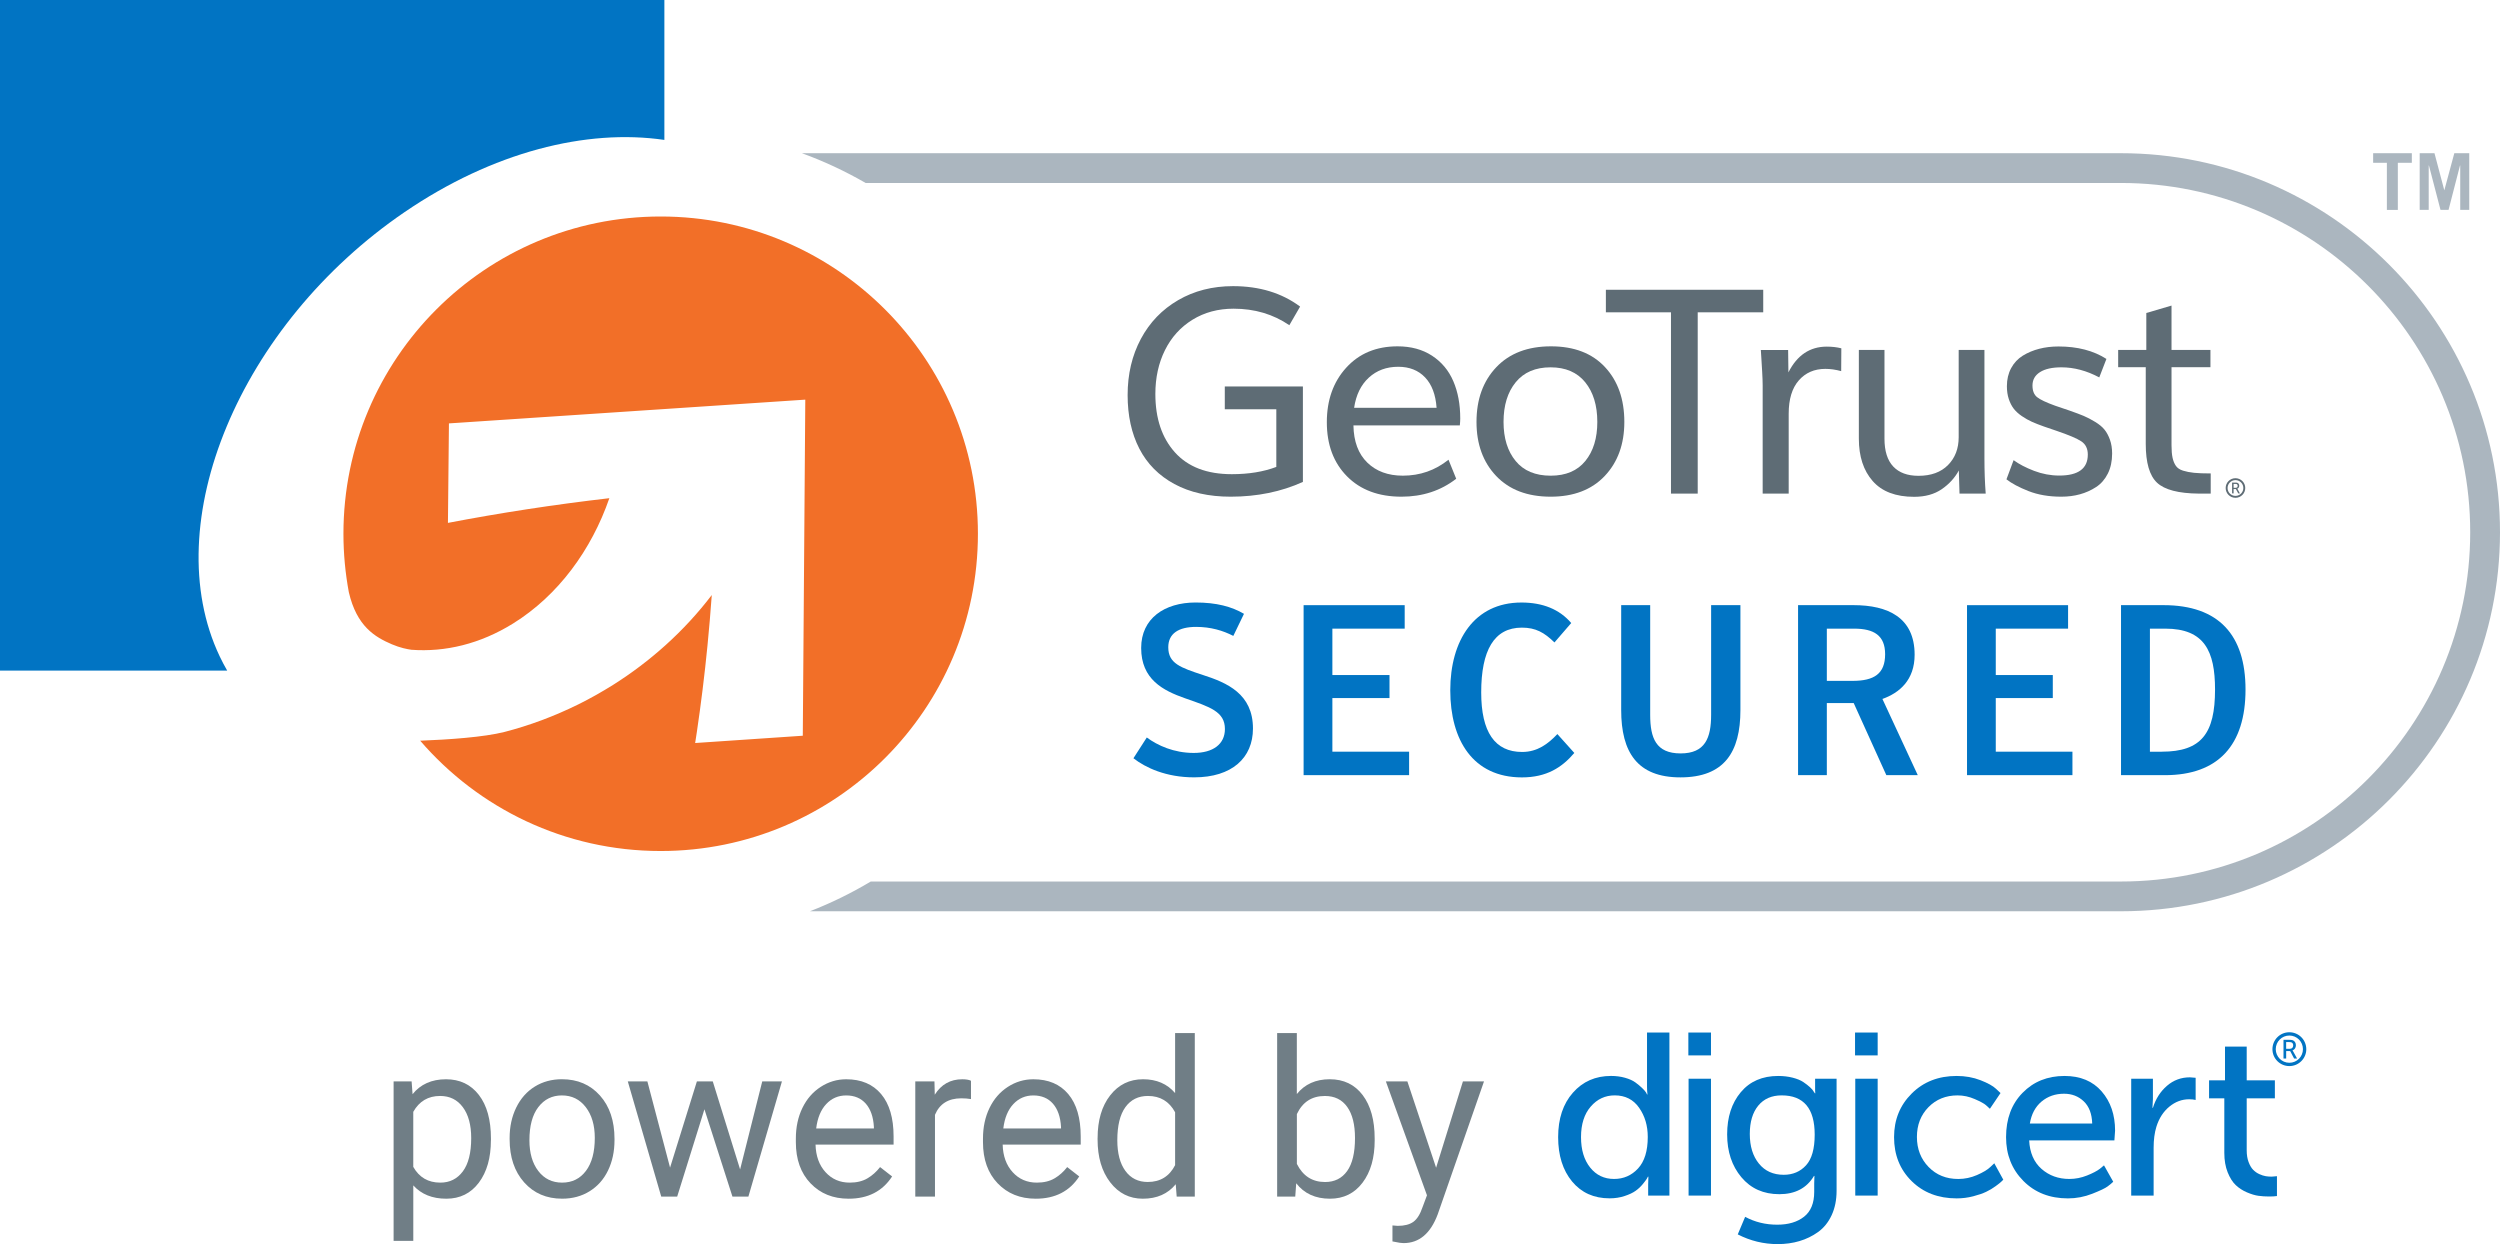
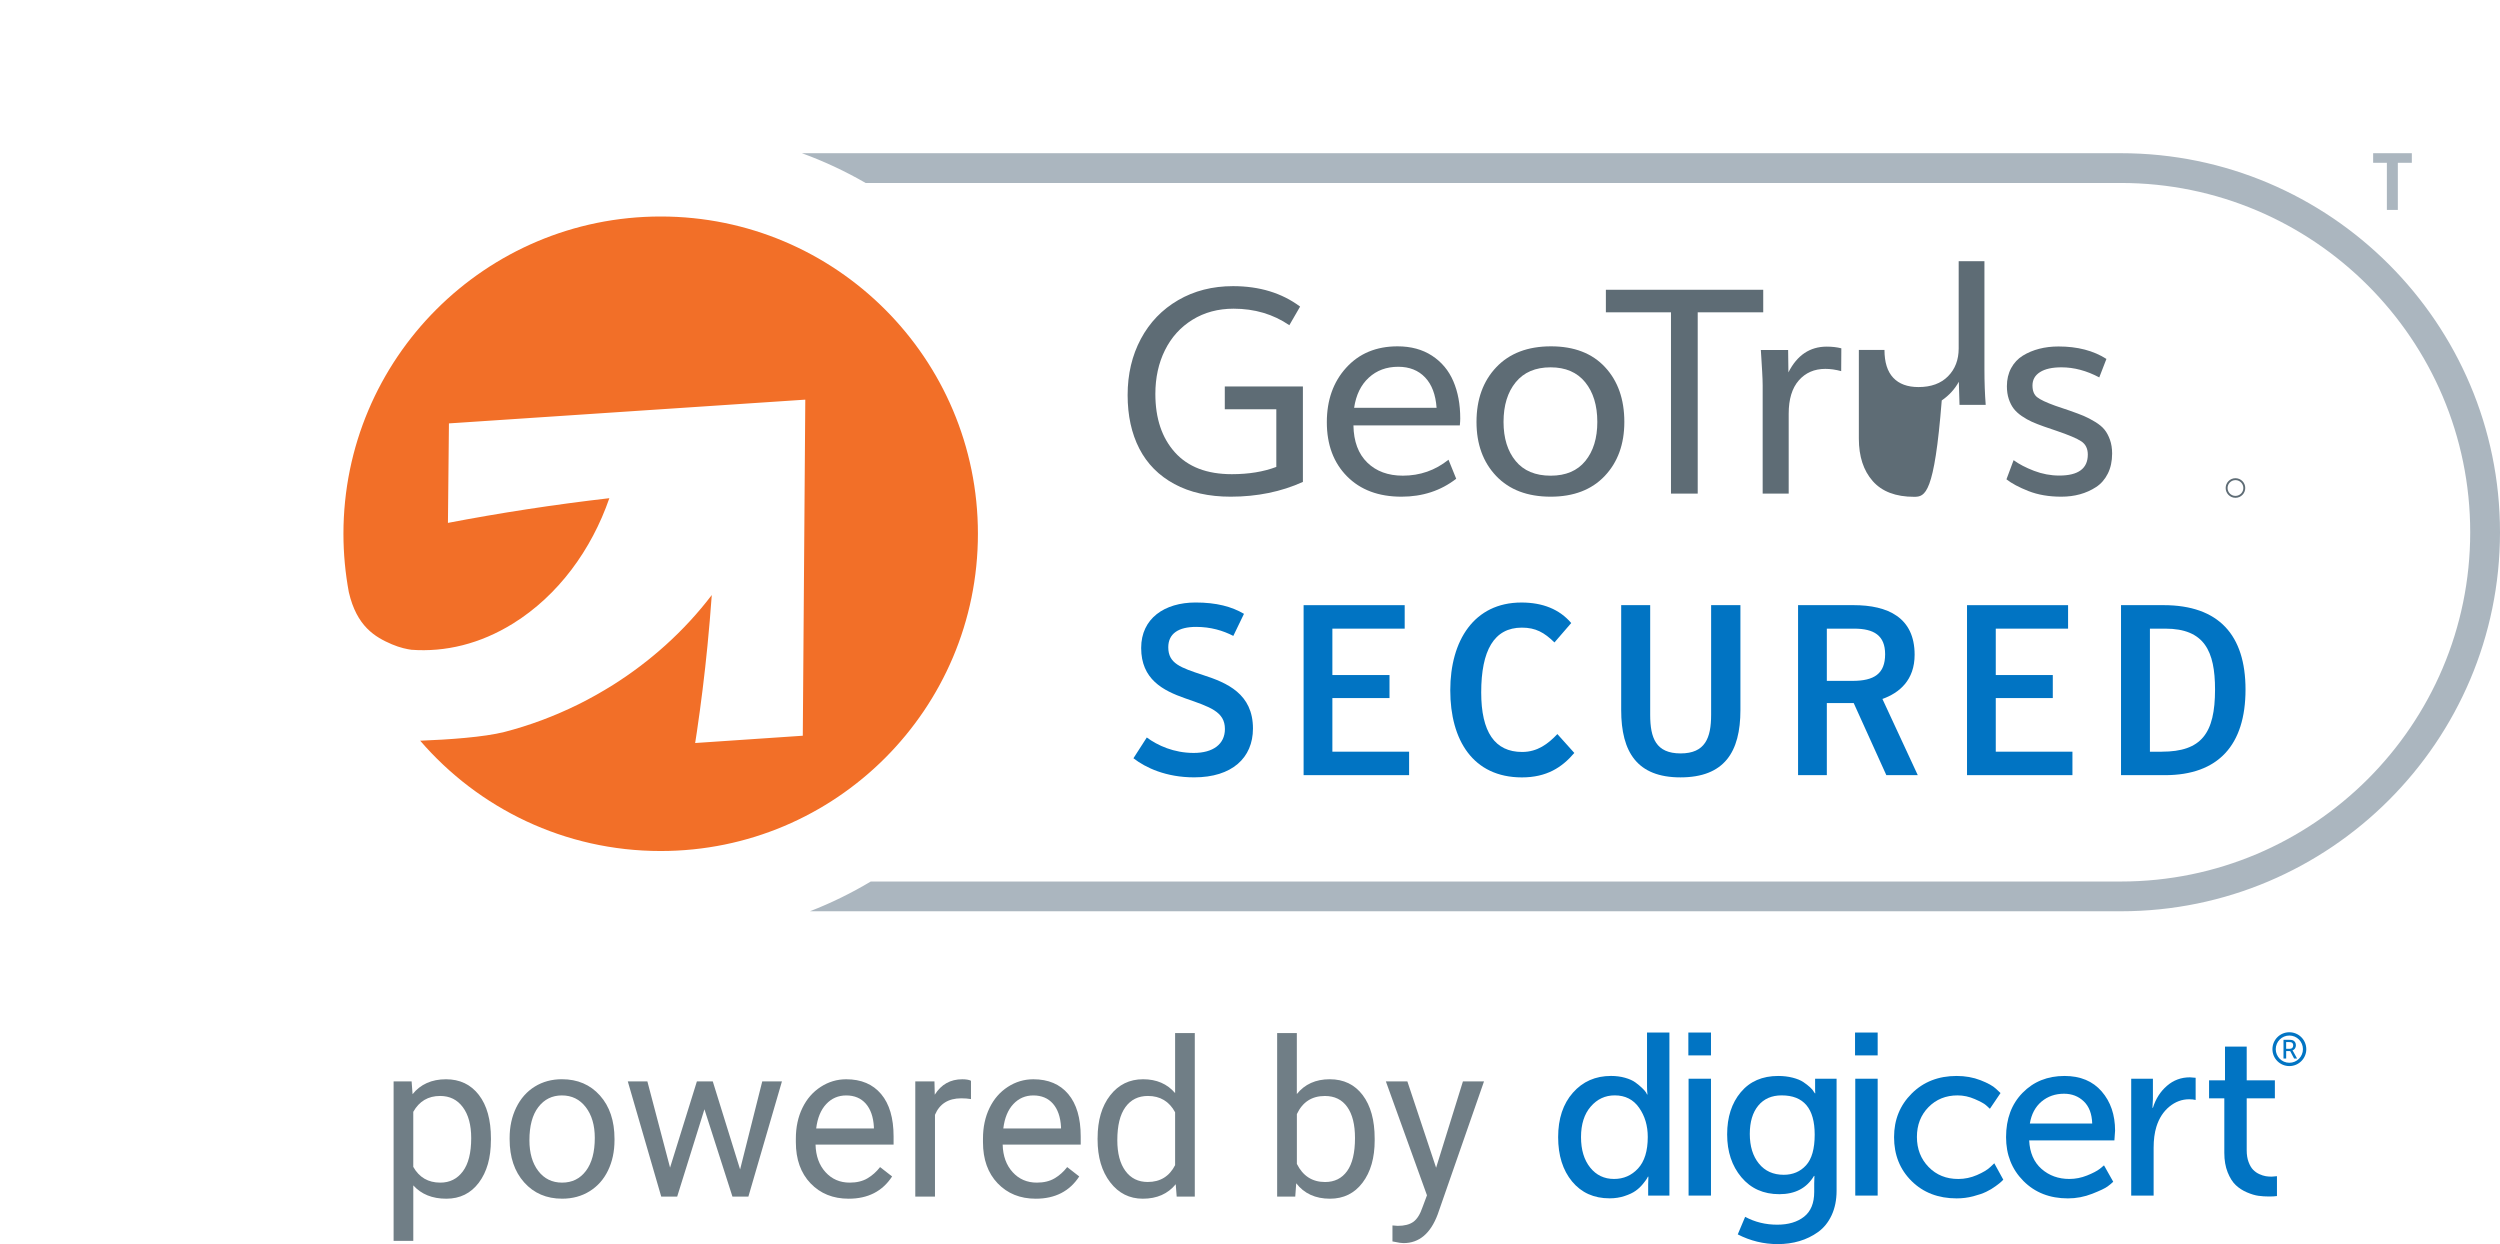
<svg xmlns="http://www.w3.org/2000/svg" version="1.1" id="Layer_1" x="0px" y="0px" width="120px" height="59.716px" viewBox="0 0 120 59.716" style="enable-background:new 0 0 120 59.716;" xml:space="preserve">
  <style type="text/css">
	.st0{fill:#ABB6BF;}
	.st1{fill:#0174C3;}
	.st2{fill-rule:evenodd;clip-rule:evenodd;fill:#0174C3;}
	.st3{fill-rule:evenodd;clip-rule:evenodd;fill:#F26F28;}
	.st4{fill:#5E6C75;}
	.st5{fill:#707E86;}
</style>
  <g>
    <g>
      <g>
        <path class="st0" d="M101.806,7.354H38.492c1.066,0.389,2.089,0.868,3.058,1.429h60.255c9.245,0,16.765,7.52,16.765,16.765     c0,9.244-7.52,16.765-16.765,16.765H41.797c-0.926,0.554-1.902,1.033-2.92,1.428h62.929c10.032,0,18.194-8.163,18.194-18.194     C120,15.515,111.838,7.354,101.806,7.354z" />
      </g>
      <polygon class="st0" points="115.768,7.354 115.768,7.814 115.096,7.814 115.096,10.076 114.57,10.076 114.57,7.814     113.911,7.814 113.911,7.354   " />
-       <polygon class="st0" points="116.145,10.075 116.145,7.354 116.855,7.354 117.327,9.136 117.807,7.354 118.524,7.354     118.524,10.075 118.091,10.075 118.091,7.946 118.079,7.946 117.53,10.075 117.144,10.075 116.59,7.946 116.578,7.946     116.578,10.075   " />
      <path class="st1" d="M54.405,36.396l0.641-0.997c0.519,0.384,1.3,0.742,2.253,0.742c0.926,0,1.497-0.42,1.497-1.148    c0-0.838-0.721-1.059-1.908-1.474c-1.065-0.373-2.112-0.91-2.112-2.417c0-1.413,1.115-2.182,2.614-2.182    c0.996,0,1.731,0.196,2.321,0.544l-0.512,1.06c-0.497-0.258-1.089-0.433-1.786-0.433c-0.835,0-1.336,0.315-1.336,0.977    c0,0.778,0.581,0.976,1.673,1.335c1.138,0.368,2.392,0.895,2.392,2.566c0,1.411-1.01,2.344-2.822,2.344    C55.974,37.314,54.986,36.85,54.405,36.396" />
      <polygon class="st1" points="62.573,29.048 67.425,29.048 67.425,30.175 63.954,30.175 63.954,32.402 66.696,32.402     66.696,33.507 63.954,33.507 63.954,36.081 67.637,36.081 67.637,37.207 62.573,37.207   " />
      <path class="st1" d="M69.613,33.134c0-2.38,1.139-4.213,3.415-4.213c1.02,0,1.824,0.322,2.391,0.984l-0.805,0.932    c-0.488-0.477-0.9-0.711-1.564-0.711c-1.336,0-1.952,1.093-1.952,3.112c0,1.896,0.651,2.856,1.965,2.856    c0.729,0,1.242-0.383,1.691-0.859l0.813,0.906c-0.592,0.698-1.331,1.174-2.517,1.174C70.704,37.314,69.613,35.525,69.613,33.134" />
      <path class="st1" d="M77.817,34.084v-5.037h1.392v5.263c0,1.12,0.278,1.854,1.461,1.854c1.173,0,1.464-0.734,1.464-1.854v-5.263    h1.406v5.037c0,2.022-0.778,3.23-2.88,3.23C78.591,37.314,77.817,36.107,77.817,34.084" />
      <path class="st1" d="M92.053,37.207h-1.509l-1.566-3.46h-1.29v3.46h-1.381v-8.16h2.661c1.647,0,2.934,0.592,2.934,2.38    c0,1.22-0.731,1.831-1.546,2.123L92.053,37.207z M88.919,32.682c1.035,0,1.567-0.337,1.567-1.279c0-0.906-0.543-1.228-1.485-1.228    h-1.313v2.508H88.919z" />
      <polygon class="st1" points="94.417,29.048 99.268,29.048 99.268,30.175 95.797,30.175 95.797,32.402 98.534,32.402     98.534,33.507 95.797,33.507 95.797,36.081 99.477,36.081 99.477,37.207 94.417,37.207   " />
      <path class="st1" d="M101.809,29.047h2.038c2.659,0,3.938,1.44,3.938,4.051c0,2.66-1.301,4.11-3.868,4.11h-2.108V29.047z     M103.767,36.081c1.904,0,2.555-0.88,2.555-2.983c0-1.845-0.511-2.923-2.384-2.923h-0.742v5.907H103.767z" />
-       <path class="st2" d="M19.423,10.179c4.23-2.887,8.732-4.011,12.467-3.463V0H0v32.189h10.905c-0.127-0.221-0.251-0.452-0.362-0.689    C7.522,25.13,11.497,15.584,19.423,10.179L19.423,10.179z" />
      <path class="st3" d="M31.714,10.392c-8.412,0-15.229,6.819-15.229,15.231c0,0.956,0.09,1.891,0.258,2.799    c0.38,1.645,1.256,2.156,2.066,2.504c0.399,0.17,0.746,0.237,0.942,0.263c1.611,0.119,3.295-0.276,4.883-1.265    c2.156-1.341,3.755-3.525,4.615-6.011c-2.672,0.309-5.265,0.71-7.748,1.186l0.048-4.776l17.105-1.14l-0.12,16.132l-5.168,0.35    c0-0.009,0.005-0.015,0.005-0.023c0.025-0.17,0.053-0.34,0.078-0.507c0.2-1.355,0.371-2.733,0.509-4.138    c0.078-0.809,0.15-1.617,0.207-2.435c-0.652,0.855-1.396,1.666-2.226,2.413c-0.768,0.691-1.606,1.329-2.516,1.903    c-0.535,0.334-1.088,0.647-1.664,0.933c-1.17,0.577-2.36,1.018-3.55,1.324c-0.976,0.249-2.689,0.368-4.04,0.419    c2.795,3.244,6.928,5.295,11.543,5.295c8.41,0,15.228-6.818,15.228-15.227C46.942,17.211,40.124,10.392,31.714,10.392    L31.714,10.392z" />
      <g>
        <path class="st4" d="M59.072,23.841c-1.053,0-1.954-0.203-2.702-0.608c-0.748-0.405-1.309-0.972-1.683-1.7     c-0.374-0.728-0.561-1.585-0.561-2.57c0-1.004,0.212-1.902,0.635-2.695c0.423-0.793,1.02-1.413,1.791-1.861     c0.77-0.448,1.649-0.672,2.634-0.672c1.268,0,2.341,0.327,3.219,0.981l-0.517,0.894c-0.775-0.529-1.666-0.793-2.675-0.793     c-0.743,0-1.402,0.177-1.975,0.531c-0.573,0.354-1.013,0.841-1.321,1.462c-0.307,0.62-0.46,1.321-0.46,2.1     c0,1.174,0.314,2.109,0.941,2.806c0.627,0.697,1.536,1.045,2.728,1.045c0.811,0,1.523-0.116,2.137-0.349v-2.768H58.79v-1.095     h3.749v4.583C61.5,23.603,60.344,23.841,59.072,23.841z" />
        <path class="st4" d="M67.27,23.841c-1.098,0-1.969-0.326-2.614-0.978c-0.645-0.652-0.968-1.517-0.968-2.597     c0-1.062,0.31-1.934,0.931-2.617s1.442-1.025,2.463-1.025c0.645,0,1.197,0.15,1.656,0.45c0.459,0.3,0.8,0.708,1.021,1.223     c0.222,0.515,0.333,1.113,0.333,1.794c0,0.085-0.007,0.195-0.02,0.329h-5.107c0.013,0.771,0.235,1.365,0.665,1.784     c0.43,0.419,0.999,0.628,1.707,0.628c0.824,0,1.555-0.255,2.191-0.766l0.37,0.914C69.158,23.554,68.282,23.841,67.27,23.841z      M64.998,19.574h3.958c-0.045-0.632-0.228-1.118-0.551-1.458c-0.323-0.34-0.753-0.511-1.29-0.511     c-0.564,0-1.036,0.175-1.414,0.524C65.322,18.478,65.088,18.96,64.998,19.574z" />
        <path class="st4" d="M74.433,23.841c-1.115,0-1.988-0.332-2.617-0.994c-0.629-0.663-0.944-1.528-0.944-2.594     c0-1.084,0.317-1.96,0.951-2.628c0.634-0.667,1.509-1.001,2.624-1.001c1.111,0,1.976,0.333,2.594,0.998     c0.618,0.665,0.927,1.542,0.927,2.631c0,1.066-0.314,1.931-0.941,2.594C76.399,23.509,75.535,23.841,74.433,23.841z      M74.433,22.833c0.726,0,1.28-0.235,1.663-0.705c0.383-0.47,0.575-1.095,0.575-1.875c0-0.793-0.194-1.428-0.581-1.905     c-0.388-0.477-0.942-0.716-1.663-0.716c-0.726,0-1.284,0.239-1.673,0.716c-0.39,0.477-0.584,1.112-0.584,1.905     c0,0.779,0.194,1.404,0.581,1.875C73.137,22.598,73.698,22.833,74.433,22.833z" />
        <path class="st4" d="M80.207,23.693v-8.702h-3.125v-1.082h7.553v1.082h-3.145v8.702H80.207z" />
        <path class="st4" d="M84.608,23.693v-5.201c0-0.152-0.008-0.369-0.024-0.652c-0.016-0.282-0.03-0.526-0.044-0.732l-0.02-0.309     h1.31l0.014,1.075c0.417-0.824,1.03-1.236,1.841-1.236c0.255,0,0.488,0.027,0.699,0.081l-0.007,1.095     c-0.264-0.072-0.518-0.108-0.759-0.108c-0.529,0-0.954,0.185-1.277,0.555c-0.323,0.369-0.484,0.902-0.484,1.596v3.837H84.608z" />
-         <path class="st4" d="M91.879,23.847c-0.883,0-1.546-0.252-1.989-0.756c-0.443-0.504-0.665-1.182-0.665-2.033v-4.26h1.23v4.26     c0,0.591,0.14,1.036,0.42,1.334c0.28,0.298,0.684,0.447,1.213,0.447c0.605,0,1.077-0.173,1.418-0.518s0.511-0.791,0.511-1.337     v-4.186h1.236v5.188c0,0.614,0.02,1.183,0.061,1.707h-1.257l-0.033-1.109c-0.193,0.354-0.466,0.653-0.82,0.897     C92.848,23.725,92.407,23.847,91.879,23.847z" />
+         <path class="st4" d="M91.879,23.847c-0.883,0-1.546-0.252-1.989-0.756c-0.443-0.504-0.665-1.182-0.665-2.033v-4.26h1.23c0,0.591,0.14,1.036,0.42,1.334c0.28,0.298,0.684,0.447,1.213,0.447c0.605,0,1.077-0.173,1.418-0.518s0.511-0.791,0.511-1.337     v-4.186h1.236v5.188c0,0.614,0.02,1.183,0.061,1.707h-1.257l-0.033-1.109c-0.193,0.354-0.466,0.653-0.82,0.897     C92.848,23.725,92.407,23.847,91.879,23.847z" />
        <path class="st4" d="M98.944,23.841c-0.596,0-1.121-0.09-1.576-0.269c-0.455-0.179-0.807-0.367-1.058-0.564l0.343-0.92     c0.255,0.188,0.581,0.358,0.978,0.511c0.397,0.152,0.801,0.228,1.213,0.228c0.914,0,1.371-0.336,1.371-1.008     c0-0.283-0.103-0.493-0.309-0.632c-0.206-0.139-0.607-0.309-1.203-0.511l-0.591-0.202c-0.229-0.081-0.422-0.157-0.581-0.228     c-0.159-0.072-0.319-0.162-0.481-0.272c-0.161-0.11-0.291-0.228-0.39-0.356c-0.098-0.128-0.178-0.282-0.238-0.464     c-0.061-0.182-0.091-0.386-0.091-0.615c0-0.327,0.068-0.617,0.205-0.87c0.137-0.253,0.324-0.452,0.561-0.598     c0.237-0.146,0.499-0.255,0.786-0.329c0.287-0.074,0.596-0.111,0.927-0.111c0.909,0,1.675,0.199,2.298,0.598l-0.343,0.887     c-0.605-0.322-1.21-0.484-1.815-0.484c-0.443,0-0.786,0.076-1.028,0.229s-0.363,0.367-0.363,0.645     c0,0.251,0.073,0.436,0.218,0.555c0.146,0.119,0.436,0.256,0.87,0.413c0.39,0.13,0.62,0.208,0.692,0.235     c0.282,0.098,0.508,0.184,0.679,0.255c0.17,0.072,0.353,0.167,0.548,0.286c0.195,0.119,0.345,0.243,0.45,0.373     c0.105,0.13,0.192,0.292,0.262,0.487c0.069,0.195,0.104,0.415,0.104,0.662c0,0.367-0.07,0.689-0.208,0.964     c-0.139,0.276-0.327,0.491-0.565,0.645c-0.237,0.154-0.495,0.27-0.773,0.346S99.262,23.841,98.944,23.841z" />
-         <path class="st4" d="M106.114,23.693h-0.571c-0.977-0.009-1.645-0.184-2.006-0.524c-0.361-0.34-0.541-0.961-0.541-1.861v-3.683     h-1.324v-0.827h1.351v-1.774l1.21-0.356v2.13h1.868v0.827h-1.868v3.75c0,0.247,0.017,0.446,0.05,0.598     c0.033,0.152,0.086,0.281,0.158,0.386c0.072,0.105,0.186,0.183,0.343,0.232c0.157,0.049,0.333,0.084,0.531,0.104     c0.197,0.02,0.463,0.03,0.799,0.03V23.693z" />
      </g>
      <path class="st4" d="M107.302,22.954c-0.261,0-0.47,0.21-0.47,0.471c0,0.259,0.209,0.47,0.47,0.47c0.26,0,0.47-0.211,0.47-0.47    C107.773,23.164,107.562,22.954,107.302,22.954 M107.302,23.803c-0.209,0-0.378-0.169-0.378-0.378    c0-0.209,0.169-0.379,0.378-0.379c0.209,0,0.378,0.17,0.378,0.379C107.68,23.633,107.511,23.803,107.302,23.803" />
      <g>
-         <path class="st4" d="M107.14,23.684v-0.52h0.159c0.044,0,0.076,0.004,0.097,0.012c0.027,0.01,0.048,0.027,0.064,0.052     c0.016,0.025,0.024,0.054,0.024,0.088c0,0.033-0.008,0.063-0.025,0.088c-0.017,0.026-0.04,0.043-0.068,0.052v0.001     c0.004,0.004,0.009,0.012,0.015,0.024l0.11,0.202h-0.082l-0.11-0.207h-0.111v0.207H107.14z M107.213,23.414h0.104     c0.028,0,0.051-0.008,0.067-0.025c0.016-0.017,0.025-0.04,0.025-0.069c0-0.038-0.014-0.065-0.041-0.08     c-0.015-0.008-0.039-0.012-0.071-0.012h-0.084V23.414z" />
-       </g>
+         </g>
    </g>
    <g>
      <g>
        <path class="st1" d="M74.791,54.583c0-0.887,0.236-1.598,0.709-2.134c0.473-0.536,1.082-0.804,1.829-0.804     c0.244,0,0.469,0.03,0.676,0.089c0.207,0.059,0.371,0.133,0.493,0.222c0.122,0.089,0.229,0.177,0.321,0.266     c0.092,0.089,0.157,0.163,0.194,0.222l0.044,0.089h0.022c-0.015-0.111-0.022-0.236-0.022-0.377v-2.594h1.075v7.826h-1.02v-0.532     l0.011-0.377h-0.022c-0.015,0.03-0.035,0.067-0.061,0.111c-0.026,0.044-0.089,0.127-0.188,0.249s-0.214,0.229-0.344,0.321     c-0.129,0.093-0.305,0.176-0.527,0.249c-0.222,0.074-0.462,0.111-0.72,0.111c-0.754,0-1.354-0.27-1.801-0.809     C75.015,56.172,74.791,55.463,74.791,54.583z M75.889,54.583c0,0.606,0.146,1.092,0.438,1.458     c0.292,0.366,0.674,0.549,1.147,0.549c0.458,0,0.842-0.168,1.153-0.504c0.31-0.336,0.466-0.841,0.466-1.513     c0-0.539-0.139-1.007-0.416-1.402c-0.277-0.395-0.667-0.593-1.169-0.593c-0.458,0-0.843,0.179-1.153,0.538     C76.044,53.473,75.889,53.963,75.889,54.583z" />
        <path class="st1" d="M81.041,50.659v-1.097h1.086v1.097H81.041z M81.052,57.388v-5.609h1.075v5.609H81.052z" />
        <path class="st1" d="M83.767,58.408c0.466,0.251,0.979,0.377,1.541,0.377c0.532,0,0.961-0.127,1.286-0.382     c0.325-0.255,0.488-0.652,0.488-1.192V56.8l0.011-0.355h-0.022c-0.347,0.584-0.902,0.876-1.663,0.876     c-0.761,0-1.369-0.272-1.823-0.815c-0.455-0.543-0.682-1.228-0.682-2.056c0-0.828,0.218-1.502,0.654-2.023     c0.436-0.521,1.034-0.781,1.796-0.781c0.251,0,0.484,0.028,0.698,0.083c0.214,0.055,0.384,0.126,0.51,0.211     c0.126,0.085,0.233,0.168,0.321,0.249c0.089,0.081,0.148,0.152,0.177,0.211l0.055,0.078h0.022     c-0.008-0.052-0.011-0.111-0.011-0.177v-0.521h1.031v5.376c0,0.443-0.08,0.835-0.238,1.175c-0.159,0.34-0.375,0.608-0.648,0.804     c-0.273,0.196-0.573,0.342-0.898,0.438c-0.325,0.096-0.672,0.144-1.042,0.144c-0.673,0-1.312-0.155-1.918-0.466L83.767,58.408z      M85.619,56.39c0.436,0,0.793-0.151,1.07-0.454c0.277-0.303,0.416-0.794,0.416-1.474c0-1.256-0.528-1.884-1.585-1.884     c-0.48,0-0.855,0.165-1.125,0.493c-0.27,0.329-0.405,0.781-0.405,1.358c0,0.591,0.146,1.066,0.438,1.424     C84.719,56.211,85.116,56.39,85.619,56.39z" />
        <path class="st1" d="M89.042,50.659v-1.097h1.086v1.097H89.042z M89.053,57.388v-5.609h1.075v5.609H89.053z" />
        <path class="st1" d="M90.915,54.583c0-0.835,0.283-1.533,0.848-2.095c0.565-0.562,1.284-0.842,2.156-0.842     c0.414,0,0.796,0.068,1.147,0.205c0.351,0.137,0.6,0.275,0.748,0.416l0.211,0.2l-0.51,0.754     c-0.044-0.044-0.109-0.103-0.194-0.177c-0.085-0.074-0.262-0.17-0.532-0.288c-0.27-0.118-0.545-0.177-0.826-0.177     c-0.562,0-1.027,0.188-1.397,0.565c-0.369,0.377-0.554,0.854-0.554,1.43c0,0.576,0.187,1.057,0.56,1.441     c0.373,0.384,0.848,0.576,1.424,0.576c0.31,0,0.61-0.063,0.898-0.188c0.288-0.126,0.499-0.251,0.632-0.377l0.2-0.188l0.432,0.787     c-0.022,0.022-0.054,0.054-0.094,0.094c-0.041,0.041-0.131,0.113-0.272,0.216c-0.14,0.104-0.292,0.194-0.455,0.272     c-0.163,0.078-0.371,0.15-0.626,0.216c-0.255,0.067-0.519,0.1-0.792,0.1c-0.88,0-1.6-0.277-2.162-0.831     C91.195,56.135,90.915,55.433,90.915,54.583z" />
        <path class="st1" d="M96.291,54.583c0-0.879,0.264-1.589,0.793-2.128c0.528-0.539,1.199-0.809,2.012-0.809     c0.761,0,1.356,0.248,1.785,0.743c0.429,0.495,0.643,1.123,0.643,1.884l-0.033,0.466H97.4c0.029,0.591,0.227,1.047,0.593,1.369     c0.366,0.321,0.811,0.482,1.336,0.482c0.288,0,0.571-0.055,0.848-0.166c0.277-0.111,0.482-0.218,0.615-0.321l0.2-0.166     l0.443,0.787c-0.059,0.059-0.148,0.133-0.266,0.222c-0.118,0.089-0.366,0.207-0.743,0.355c-0.377,0.148-0.765,0.222-1.164,0.222     c-0.872,0-1.585-0.279-2.139-0.837C96.568,56.126,96.291,55.426,96.291,54.583z M97.433,53.929h2.993     c-0.015-0.466-0.15-0.82-0.405-1.064c-0.255-0.244-0.571-0.366-0.948-0.366c-0.421,0-0.781,0.126-1.081,0.377     C97.694,53.128,97.507,53.479,97.433,53.929z" />
        <path class="st1" d="M102.298,57.388v-5.609h1.042v0.975l-0.022,0.421h0.022c0.133-0.428,0.356-0.78,0.671-1.053     c0.314-0.273,0.682-0.41,1.103-0.41l0.277,0.022v1.064c-0.096-0.022-0.2-0.033-0.31-0.033c-0.347,0-0.665,0.118-0.953,0.355     c-0.288,0.237-0.495,0.558-0.621,0.964c-0.089,0.288-0.133,0.625-0.133,1.009v2.295H102.298z" />
        <path class="st1" d="M106.767,55.337v-2.616h-0.732v-0.865h0.765v-1.618h1.042v1.618h1.352v0.865h-1.352v2.494     c0,0.214,0.029,0.401,0.089,0.56c0.059,0.159,0.131,0.283,0.216,0.371c0.085,0.089,0.185,0.159,0.299,0.211     c0.114,0.052,0.218,0.085,0.31,0.1c0.092,0.015,0.187,0.022,0.283,0.022l0.255-0.022v0.953c-0.104,0.015-0.229,0.022-0.377,0.022     c-0.177,0-0.347-0.011-0.51-0.033c-0.163-0.022-0.347-0.078-0.554-0.166c-0.207-0.089-0.386-0.205-0.538-0.349     c-0.152-0.144-0.281-0.349-0.388-0.615C106.821,56.002,106.767,55.692,106.767,55.337z" />
        <path class="st1" d="M109.889,49.548c-0.451,0-0.812,0.363-0.812,0.813c0,0.447,0.362,0.811,0.812,0.811     c0.449,0,0.813-0.364,0.813-0.811C110.701,49.911,110.338,49.548,109.889,49.548 M109.889,51.013     c-0.362,0-0.653-0.293-0.653-0.653c0-0.361,0.291-0.654,0.653-0.654c0.361,0,0.652,0.293,0.652,0.654     C110.541,50.721,110.25,51.013,109.889,51.013" />
        <g>
          <path class="st1" d="M109.608,50.808v-0.897h0.275c0.075,0,0.131,0.007,0.168,0.02c0.047,0.017,0.083,0.047,0.111,0.09      c0.027,0.043,0.041,0.094,0.041,0.153c0,0.058-0.015,0.108-0.044,0.153c-0.029,0.044-0.068,0.074-0.118,0.09v0.003      c0.007,0.008,0.016,0.021,0.027,0.041l0.191,0.348h-0.142l-0.189-0.357h-0.192v0.357H109.608z M109.734,50.342h0.181      c0.049,0,0.088-0.015,0.116-0.044c0.028-0.029,0.043-0.069,0.043-0.119c0-0.066-0.024-0.112-0.071-0.139      c-0.025-0.014-0.067-0.02-0.123-0.02h-0.145V50.342z" />
        </g>
      </g>
    </g>
    <g>
      <g>
        <path class="st5" d="M23.563,54.732c0,0.842-0.192,1.52-0.577,2.034c-0.385,0.514-0.906,0.772-1.564,0.772     c-0.671,0-1.199-0.213-1.584-0.639v2.663h-0.945v-7.655h0.864l0.046,0.613c0.385-0.477,0.92-0.715,1.605-0.715     c0.664,0,1.19,0.25,1.577,0.751c0.387,0.501,0.58,1.198,0.58,2.09V54.732z M22.618,54.625c0-0.624-0.133-1.116-0.399-1.477     c-0.266-0.361-0.63-0.542-1.094-0.542c-0.572,0-1.002,0.254-1.288,0.762v2.642c0.283,0.504,0.716,0.756,1.298,0.756     c0.453,0,0.813-0.18,1.081-0.539C22.484,55.868,22.618,55.334,22.618,54.625z" />
        <path class="st5" d="M24.462,54.62c0-0.542,0.107-1.029,0.319-1.462c0.213-0.433,0.509-0.767,0.889-1.002     c0.38-0.235,0.813-0.353,1.301-0.353c0.753,0,1.362,0.261,1.827,0.782c0.465,0.521,0.698,1.215,0.698,2.08v0.066     c0,0.538-0.103,1.021-0.309,1.449c-0.206,0.428-0.501,0.761-0.884,0.999c-0.383,0.239-0.824,0.358-1.321,0.358     c-0.749,0-1.357-0.261-1.822-0.782c-0.465-0.521-0.698-1.211-0.698-2.07V54.62z M25.412,54.732c0,0.613,0.142,1.106,0.427,1.477     c0.284,0.371,0.665,0.557,1.142,0.557c0.48,0,0.862-0.188,1.145-0.565c0.283-0.376,0.424-0.904,0.424-1.582     c0-0.606-0.144-1.098-0.432-1.474c-0.288-0.376-0.67-0.565-1.147-0.565c-0.467,0-0.843,0.186-1.129,0.557     C25.555,53.509,25.412,54.041,25.412,54.732z" />
        <path class="st5" d="M35.525,56.133l1.063-4.226h0.945l-1.61,5.529h-0.766l-1.344-4.191l-1.308,4.191h-0.766l-1.605-5.529h0.94     l1.089,4.139l1.288-4.139h0.762L35.525,56.133z" />
        <path class="st5" d="M40.736,57.538c-0.75,0-1.359-0.246-1.83-0.738c-0.47-0.492-0.705-1.151-0.705-1.975v-0.174     c0-0.548,0.105-1.038,0.314-1.469c0.209-0.431,0.502-0.768,0.879-1.012c0.376-0.244,0.785-0.365,1.224-0.365     c0.719,0,1.278,0.237,1.676,0.71c0.399,0.474,0.598,1.152,0.598,2.034v0.393h-3.746c0.014,0.545,0.173,0.985,0.478,1.321     c0.305,0.336,0.692,0.503,1.163,0.503c0.334,0,0.617-0.068,0.848-0.204c0.232-0.136,0.434-0.317,0.608-0.542l0.578,0.45     C42.357,57.182,41.663,57.538,40.736,57.538z M40.618,52.581c-0.382,0-0.702,0.139-0.961,0.416     c-0.259,0.278-0.419,0.667-0.48,1.168h2.77v-0.072c-0.027-0.48-0.157-0.853-0.388-1.117     C41.327,52.713,41.014,52.581,40.618,52.581z" />
        <path class="st5" d="M46.606,52.755c-0.143-0.024-0.298-0.036-0.465-0.036c-0.62,0-1.041,0.264-1.262,0.792v3.925h-0.945v-5.529     h0.92l0.015,0.639c0.31-0.494,0.75-0.741,1.319-0.741c0.184,0,0.324,0.024,0.419,0.071V52.755z" />
        <path class="st5" d="M49.718,57.538c-0.75,0-1.359-0.246-1.83-0.738c-0.47-0.492-0.705-1.151-0.705-1.975v-0.174     c0-0.548,0.105-1.038,0.314-1.469c0.209-0.431,0.502-0.768,0.879-1.012c0.376-0.244,0.785-0.365,1.224-0.365     c0.719,0,1.278,0.237,1.676,0.71c0.399,0.474,0.598,1.152,0.598,2.034v0.393h-3.746c0.014,0.545,0.173,0.985,0.478,1.321     c0.305,0.336,0.692,0.503,1.163,0.503c0.334,0,0.617-0.068,0.848-0.204c0.232-0.136,0.434-0.317,0.608-0.542l0.578,0.45     C51.339,57.182,50.644,57.538,49.718,57.538z M49.6,52.581c-0.382,0-0.702,0.139-0.961,0.416     c-0.259,0.278-0.419,0.667-0.48,1.168h2.77v-0.072c-0.027-0.48-0.157-0.853-0.388-1.117C50.309,52.713,49.995,52.581,49.6,52.581     z" />
        <path class="st5" d="M52.685,54.625c0-0.848,0.201-1.531,0.603-2.047c0.402-0.516,0.928-0.774,1.579-0.774     c0.647,0,1.16,0.221,1.538,0.664v-2.882h0.945v7.85h-0.869l-0.046-0.593c-0.378,0.463-0.905,0.695-1.579,0.695     c-0.641,0-1.163-0.262-1.566-0.787c-0.404-0.525-0.606-1.209-0.606-2.054V54.625z M53.631,54.732     c0,0.627,0.129,1.118,0.388,1.472c0.259,0.354,0.617,0.531,1.073,0.531c0.6,0,1.037-0.269,1.313-0.807v-2.54     c-0.283-0.521-0.717-0.782-1.303-0.782c-0.463,0-0.825,0.179-1.083,0.537C53.76,53.501,53.631,54.031,53.631,54.732z" />
        <path class="st5" d="M65.985,54.732c0,0.845-0.194,1.524-0.583,2.037c-0.388,0.513-0.91,0.769-1.564,0.769     c-0.698,0-1.238-0.247-1.62-0.741l-0.046,0.639h-0.869v-7.85h0.945v2.928c0.381-0.473,0.908-0.71,1.579-0.71     c0.671,0,1.198,0.254,1.582,0.761c0.383,0.508,0.575,1.203,0.575,2.085V54.732z M65.04,54.625c0-0.644-0.124-1.141-0.373-1.492     c-0.249-0.351-0.606-0.526-1.073-0.526c-0.624,0-1.072,0.29-1.344,0.869v2.392c0.289,0.579,0.741,0.869,1.354,0.869     c0.453,0,0.806-0.175,1.058-0.526C64.914,55.858,65.04,55.33,65.04,54.625z" />
        <path class="st5" d="M68.933,56.051l1.288-4.145h1.012l-2.223,6.383c-0.344,0.92-0.891,1.38-1.64,1.38l-0.179-0.015l-0.353-0.066     v-0.767l0.256,0.02c0.32,0,0.57-0.065,0.749-0.194c0.179-0.13,0.326-0.366,0.442-0.71l0.21-0.562l-1.973-5.468h1.032     L68.933,56.051z" />
      </g>
    </g>
  </g>
</svg>